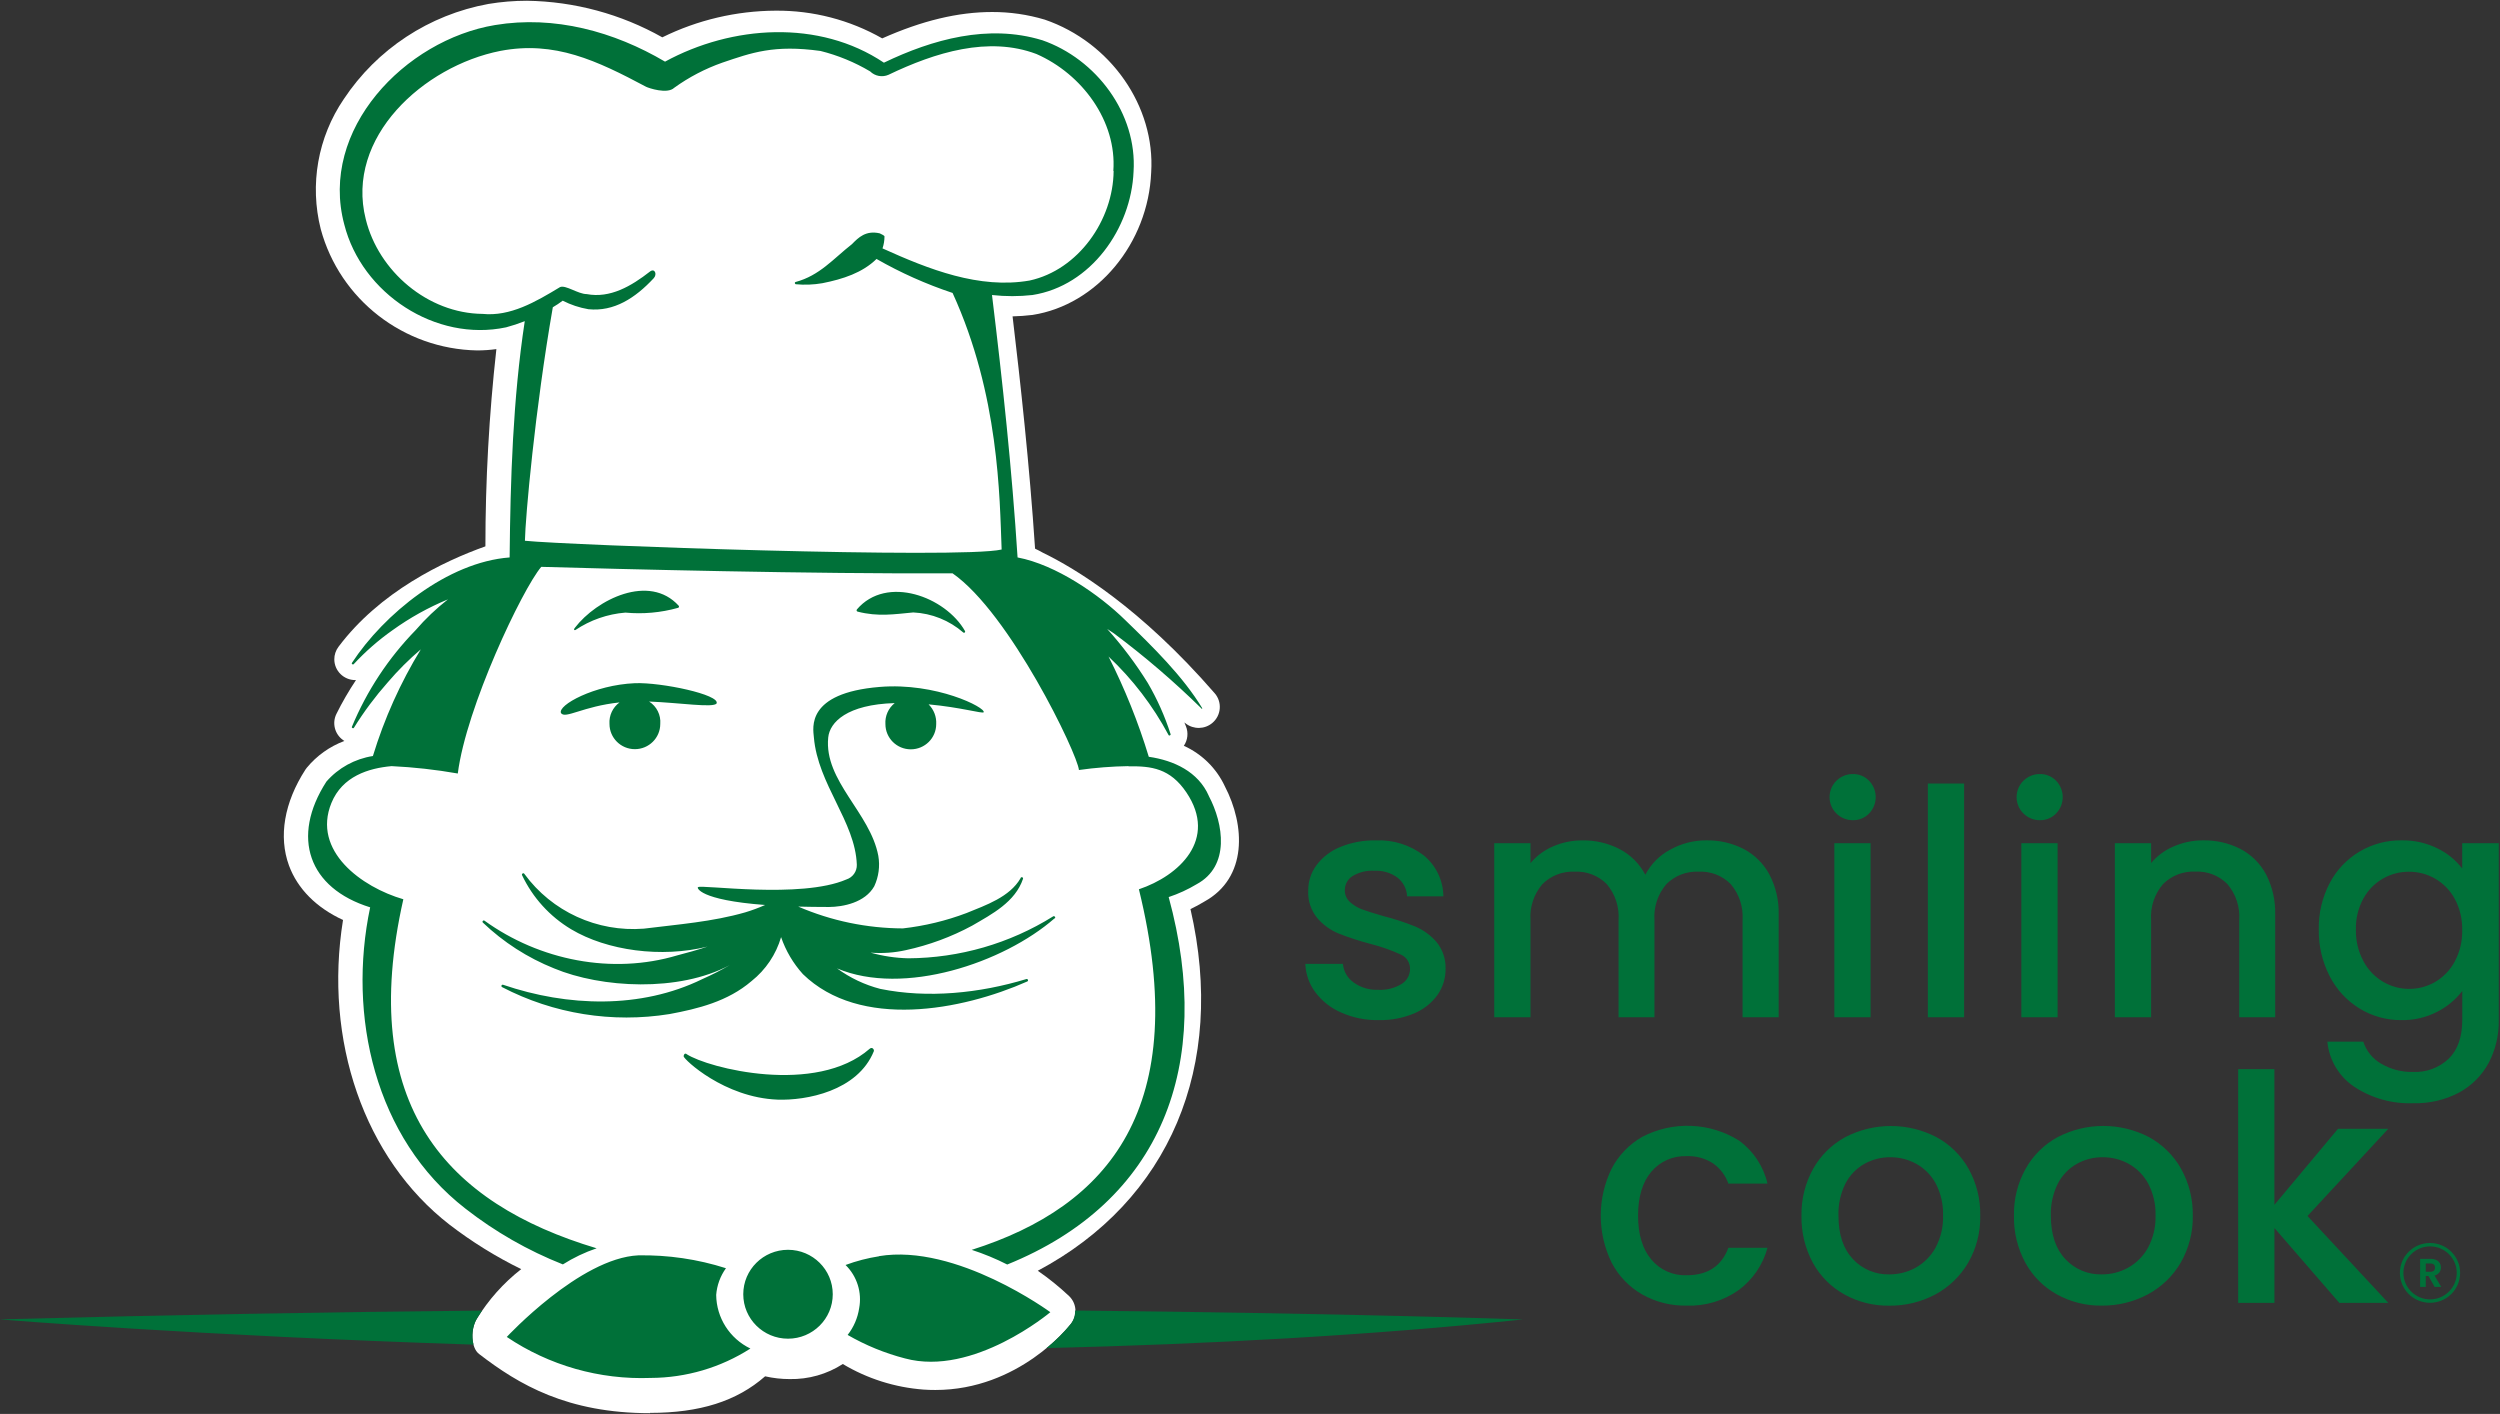
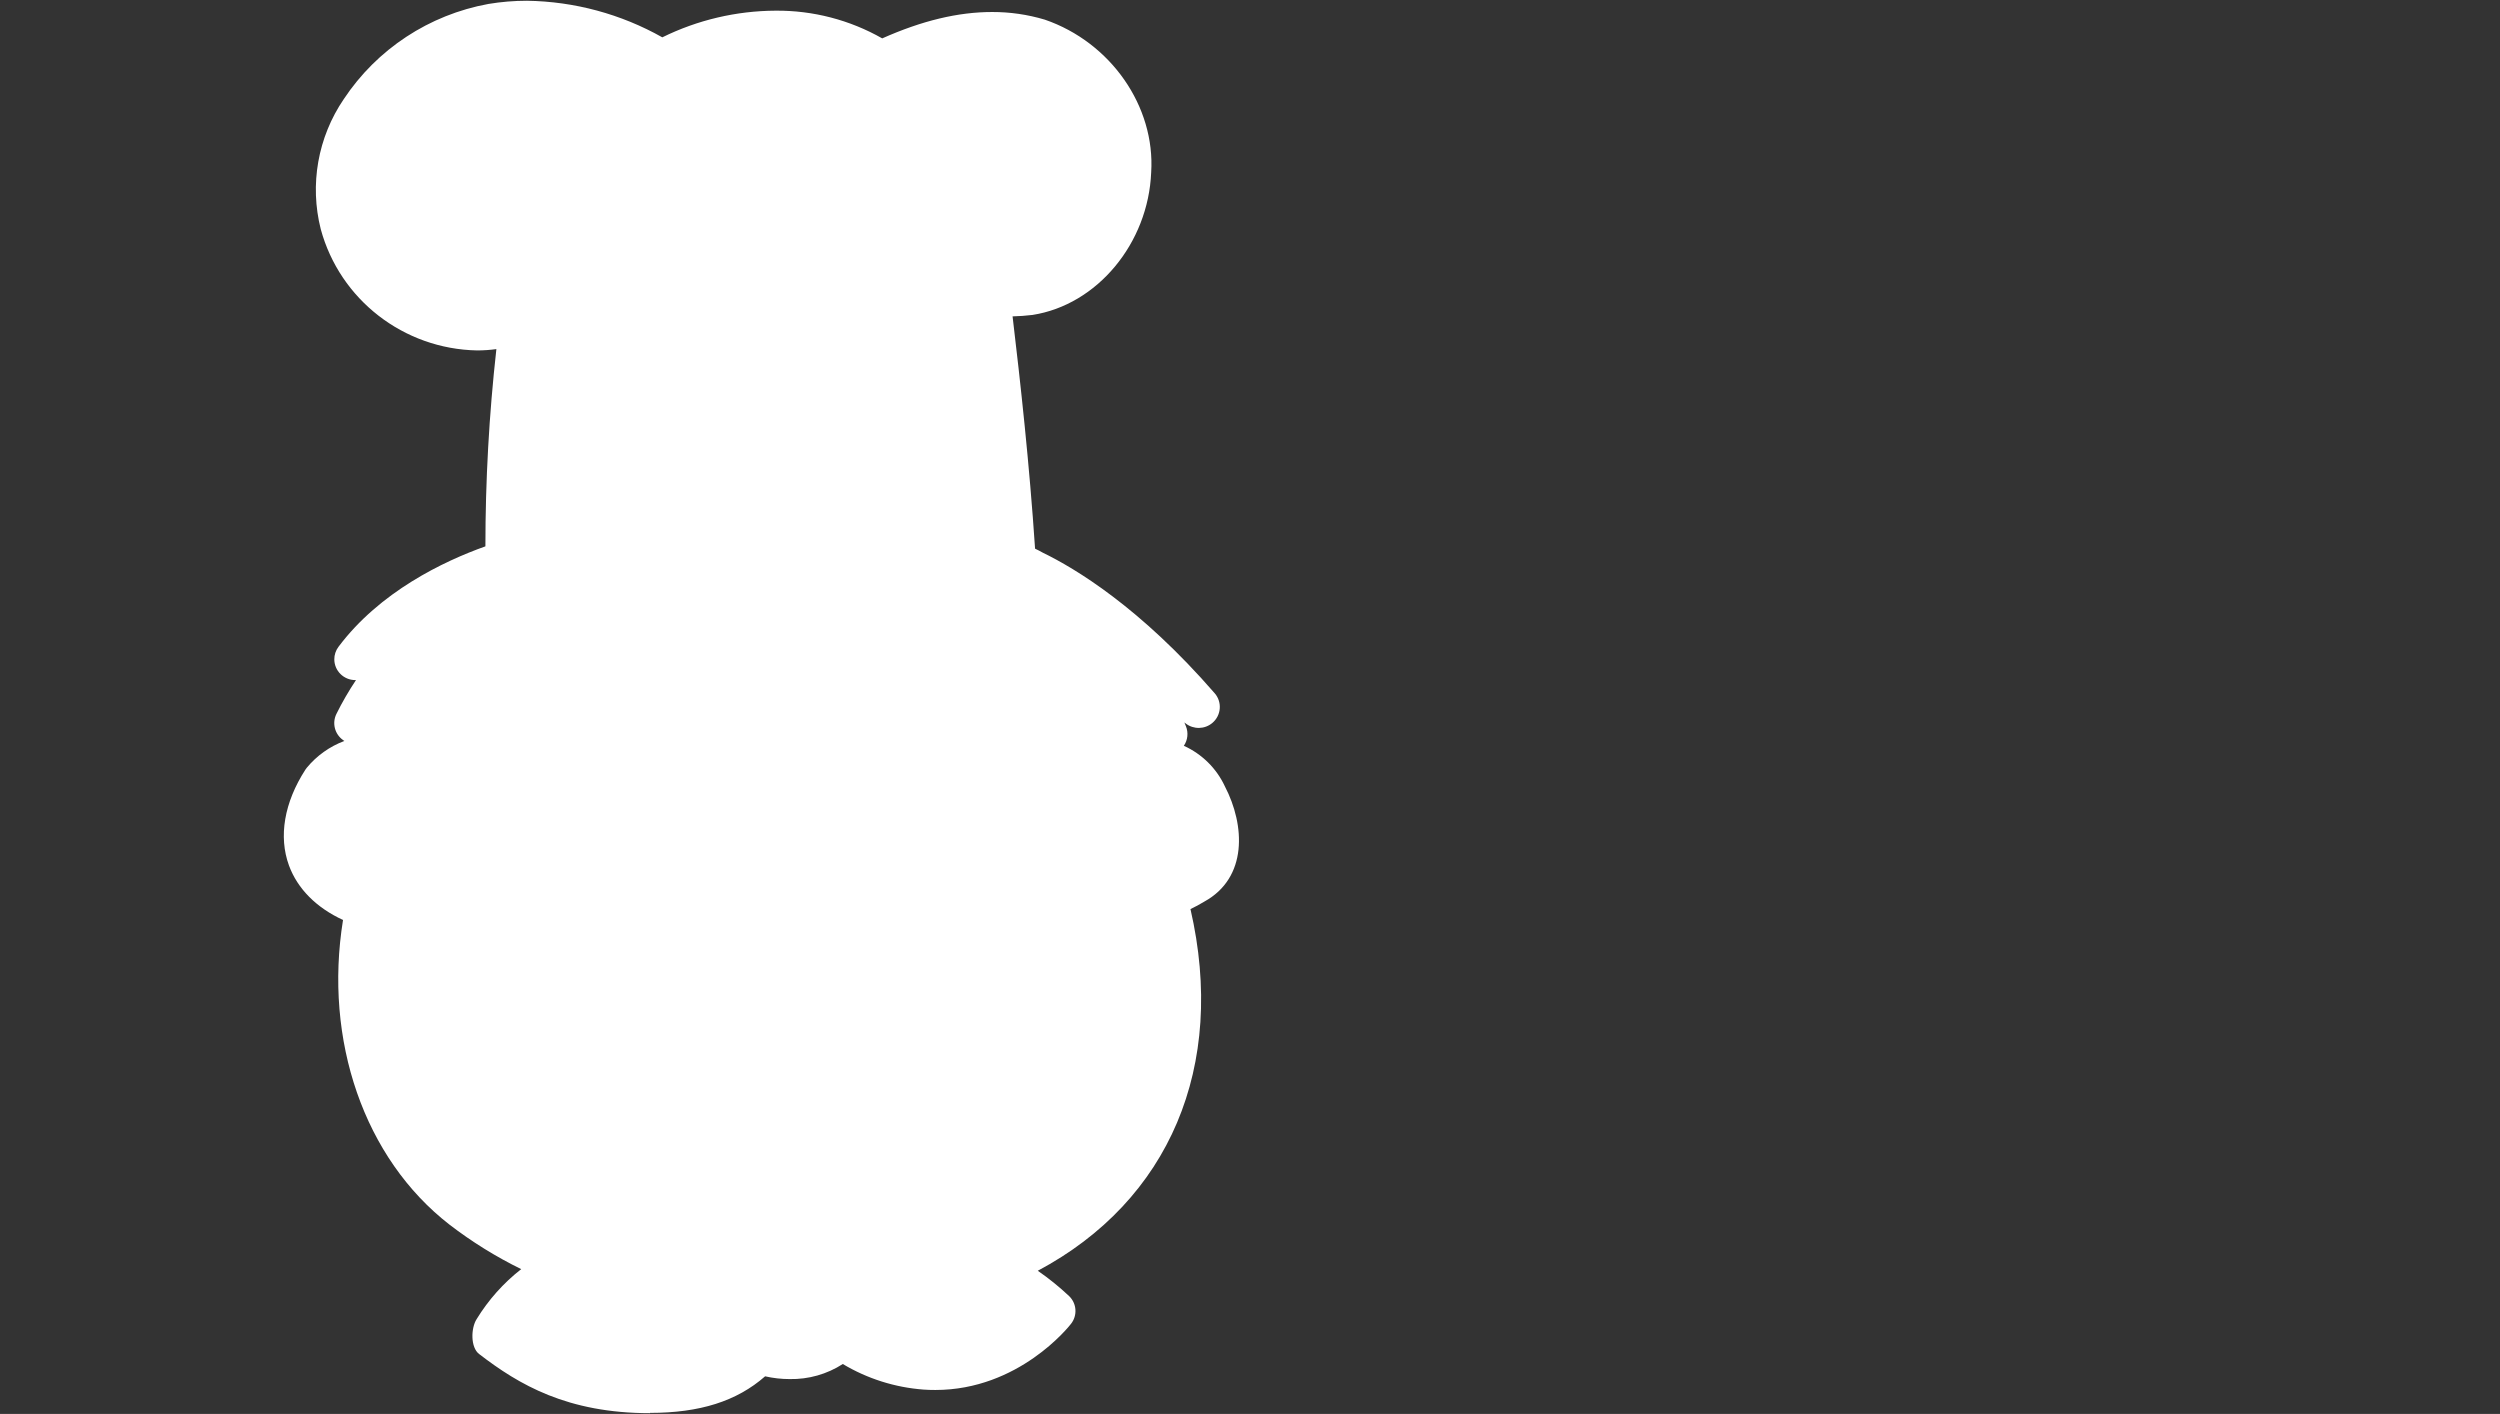
<svg xmlns="http://www.w3.org/2000/svg" width="122" height="69" xml:space="preserve" overflow="hidden">
  <rect width="100%" height="100%" fill="#333333" stroke="none" />
  <defs>
    <clipPath id="clip0">
      <rect x="60" y="145" width="122" height="69" />
    </clipPath>
  </defs>
  <g clip-path="url(#clip0)" transform="translate(-60 -145)">
    <path d="M57.233 145.95C53.223 145.95 50.88 144.562 48.945 143.061 48.528 142.74 48.545 141.802 48.827 141.36 49.395 140.424 50.127 139.598 50.987 138.921 49.758 138.314 48.592 137.586 47.509 136.747 43.377 133.519 41.411 127.754 42.352 121.882 41.065 121.285 40.15 120.364 39.733 119.224 39.22 117.81 39.502 116.148 40.527 114.548 40.547 114.517 40.566 114.492 40.592 114.458 41.074 113.868 41.704 113.415 42.417 113.146 42.394 113.133 42.372 113.118 42.352 113.101 41.949 112.812 41.813 112.274 42.031 111.828 42.311 111.257 42.629 110.705 42.98 110.175L42.949 110.175C42.388 110.177 41.932 109.724 41.93 109.163 41.929 108.944 41.999 108.731 42.129 108.555 44.129 105.866 47.216 104.379 49.252 103.649 49.252 100.433 49.43 97.22 49.784 94.023 49.474 94.066 49.162 94.088 48.849 94.088 45.289 94.02 42.201 91.609 41.273 88.171 40.726 85.992 41.131 83.684 42.389 81.823 43.995 79.383 46.528 77.706 49.401 77.179 50.017 77.076 50.641 77.024 51.266 77.024 53.567 77.058 55.823 77.672 57.825 78.809 59.531 77.962 61.409 77.517 63.314 77.508 65.126 77.492 66.91 77.959 68.482 78.86 70.411 77.995 72.157 77.573 73.81 77.573 74.674 77.571 75.532 77.696 76.359 77.945 79.561 79.052 81.719 82.183 81.516 85.4 81.375 88.858 78.902 91.863 75.765 92.356 75.427 92.395 75.111 92.421 74.799 92.426 75.182 95.668 75.618 99.656 75.889 103.762 76.01 103.818 76.131 103.883 76.255 103.953 77.829 104.722 80.981 106.623 84.6 110.825 84.965 111.256 84.911 111.902 84.48 112.267 84.11 112.581 83.571 112.591 83.189 112.293L83.124 112.242C83.149 112.307 83.175 112.363 83.2 112.428 83.327 112.743 83.289 113.101 83.099 113.382 83.975 113.781 84.679 114.481 85.084 115.354 86.075 117.269 86.191 119.823 84.093 120.984 83.875 121.118 83.65 121.24 83.42 121.35 85.174 129.022 82.4 135.581 76.021 139 76.559 139.375 77.069 139.79 77.545 140.242 77.91 140.603 77.949 141.179 77.635 141.585 77.534 141.72 75.097 144.818 71.056 144.818 70.87 144.818 70.678 144.813 70.487 144.799 69.103 144.695 67.761 144.268 66.572 143.551 65.807 144.048 64.91 144.304 63.998 144.286 63.597 144.286 63.197 144.241 62.807 144.151 61.43 145.368 59.636 145.936 57.228 145.936Z" fill="#FFFFFF" transform="matrix(1.007 0 0 1 34.091 68.013)" />
-     <path d="M143.512 138.648C143.571 138.643 143.631 138.661 143.678 138.698 143.715 138.738 143.735 138.791 143.731 138.845 143.735 138.9 143.716 138.954 143.678 138.994 143.632 139.033 143.572 139.053 143.512 139.048L143.283 139.048 143.283 138.645 143.512 138.645ZM143.523 138.42 143.01 138.42 143.01 139.788 143.283 139.788 143.283 139.256 143.413 139.256 143.714 139.788 144.033 139.788 143.706 139.234C143.799 139.212 143.881 139.159 143.94 139.084 143.992 139.014 144.02 138.927 144.018 138.839 144.019 138.765 144 138.692 143.962 138.628 143.922 138.562 143.863 138.509 143.793 138.476 143.708 138.437 143.616 138.418 143.523 138.42M142.199 139.104C142.199 138.39 142.778 137.811 143.492 137.811 144.206 137.811 144.785 138.39 144.785 139.104 144.785 139.818 144.206 140.397 143.492 140.397 142.778 140.395 142.201 139.817 142.199 139.104M142.03 139.104C142.03 139.91 142.683 140.563 143.489 140.563 144.295 140.563 144.948 139.91 144.948 139.104 144.948 138.298 144.295 137.645 143.489 137.645 142.683 137.645 142.03 138.298 142.03 139.104M135.95 129.16 134.192 129.16 134.192 140.566 135.95 140.566 135.95 136.913 139.093 140.566 141.467 140.566 137.552 136.327 141.467 132.072 139.031 132.072 135.947 135.786 135.947 129.16ZM103.835 134.006C103.125 135.46 103.125 137.16 103.835 138.614 104.17 139.257 104.681 139.791 105.308 140.154 105.965 140.528 106.71 140.716 107.465 140.701 108.37 140.733 109.259 140.465 109.994 139.938 110.675 139.426 111.164 138.701 111.383 137.879L109.488 137.879C109.158 138.772 108.485 139.219 107.468 139.219 106.806 139.246 106.17 138.96 105.75 138.448 105.322 137.935 105.111 137.22 105.111 136.305 105.111 135.389 105.325 134.68 105.75 134.17 106.173 133.662 106.808 133.38 107.468 133.407 107.921 133.389 108.368 133.513 108.747 133.761 109.09 134.005 109.349 134.349 109.488 134.747L111.383 134.747C111.191 133.911 110.708 133.17 110.02 132.657 108.598 131.755 106.802 131.682 105.311 132.466 104.683 132.829 104.171 133.363 103.835 134.006M76.444 142.774C84.194 142.585 92.085 142.16 99.526 141.377 99.526 141.377 91.398 141.081 77.829 140.94 77.838 141.173 77.765 141.402 77.624 141.588 77.273 142.024 76.877 142.421 76.444 142.774M66.705 138.718C67.262 139.269 67.509 140.06 67.364 140.83 67.293 141.305 67.101 141.753 66.806 142.132 67.676 142.638 68.611 143.024 69.586 143.278 72.903 144.182 76.629 141.022 76.629 141.022 76.629 141.022 72.081 137.659 68.324 138.287L68.33 138.293C67.775 138.38 67.231 138.522 66.705 138.718M68.389 125.245C67.633 125.048 66.922 124.708 66.293 124.245 69.527 125.622 74.371 123.969 76.829 121.806L76.844 121.806C76.908 121.755 76.818 121.66 76.759 121.71 74.657 123.031 72.228 123.738 69.746 123.752 69.127 123.738 68.512 123.645 67.916 123.476 68.488 123.522 69.065 123.481 69.625 123.355 70.749 123.11 71.832 122.707 72.841 122.158 73.802 121.595 74.928 121.006 75.306 119.871 75.314 119.838 75.295 119.804 75.262 119.796 75.229 119.787 75.195 119.806 75.186 119.839 75.186 119.841 75.185 119.844 75.185 119.846 74.661 120.761 73.506 121.158 72.566 121.544 71.574 121.922 70.539 122.173 69.484 122.293 67.739 122.287 66.013 121.925 64.412 121.229 64.871 121.24 65.356 121.248 65.905 121.248 66.584 121.243 67.648 121.037 68.096 120.237 68.31 119.774 68.379 119.257 68.293 118.753 67.902 116.647 65.654 115.095 65.865 112.977 65.939 112.228 66.778 111.366 69.087 111.298 68.779 111.546 68.611 111.929 68.637 112.324 68.637 113.003 69.188 113.554 69.867 113.554 70.547 113.554 71.098 113.003 71.098 112.324 71.118 111.965 70.984 111.614 70.729 111.36 72.295 111.504 73.343 111.825 73.399 111.746 73.509 111.521 71.093 110.279 68.352 110.51 64.778 110.806 65.13 112.515 65.17 112.968 65.361 115.267 67.181 117.086 67.251 119.187 67.261 119.513 67.054 119.805 66.744 119.905 64.542 120.865 59.672 120.136 59.557 120.282L59.551 120.288C59.501 120.288 59.568 120.908 62.807 121.15 62.494 121.29 62.172 121.411 61.844 121.51 60.25 121.972 58.571 122.099 56.932 122.305 54.669 122.484 52.475 121.473 51.142 119.635 51.102 119.564 51.001 119.621 51.026 119.691 51.541 120.789 52.37 121.71 53.409 122.336 55.144 123.38 57.783 123.744 60.019 123.18 59.537 123.341 59.044 123.482 58.551 123.609 55.394 124.558 51.885 123.859 49.212 121.919 49.186 121.897 49.147 121.902 49.126 121.928 49.106 121.952 49.107 121.986 49.128 122.009 50.125 122.968 51.297 123.727 52.581 124.245 54.868 125.205 58.622 125.417 61.092 124.085 60.661 124.338 60.216 124.566 59.76 124.769 56.78 126.236 53.226 126.115 50.114 125.045 50.081 125.032 50.045 125.048 50.032 125.08 50.019 125.111 50.033 125.146 50.063 125.16 52.554 126.465 55.401 126.925 58.177 126.473 59.548 126.216 60.996 125.859 62.148 124.865 62.836 124.314 63.336 123.565 63.581 122.719 63.808 123.386 64.167 123.999 64.638 124.524 67.403 127.233 72.329 126.304 75.514 124.882 75.585 124.851 75.534 124.735 75.463 124.766 73.205 125.456 70.693 125.718 68.389 125.245M67.254 106.728 67.254 106.733C67.232 106.76 67.237 106.8 67.264 106.822 67.273 106.828 67.283 106.833 67.293 106.835 68.279 107.091 69.062 106.961 69.989 106.874 70.884 106.917 71.737 107.263 72.411 107.854 72.435 107.873 72.471 107.868 72.49 107.844 72.503 107.827 72.505 107.803 72.495 107.784 71.557 106.114 68.696 105.024 67.254 106.728M53.586 107.626 53.586 107.632C53.527 107.677 53.536 107.758 53.612 107.733 54.333 107.246 55.167 106.953 56.034 106.882 56.89 106.963 57.754 106.885 58.582 106.651 58.617 106.645 58.64 106.611 58.633 106.576 58.632 106.567 58.628 106.558 58.622 106.55 57.194 104.962 54.645 106.235 53.586 107.626M56.495 110.327C54.53 110.411 52.736 111.403 52.916 111.786 53.122 112.087 53.969 111.456 55.752 111.265 55.421 111.509 55.237 111.905 55.265 112.315 55.265 112.995 55.816 113.546 56.495 113.546 57.175 113.546 57.726 112.995 57.726 112.315 57.762 111.879 57.554 111.458 57.185 111.222 58.687 111.282 60.306 111.541 60.455 111.315 60.638 110.89 57.777 110.276 56.495 110.327M58.858 128.537C58.878 128.692 60.824 130.548 63.407 130.649 64.784 130.7 67.288 130.241 68.076 128.286 68.102 128.216 68.006 128.056 67.876 128.165 65.277 130.458 60.044 129.115 58.999 128.427L58.999 128.422C58.904 128.363 58.858 128.472 58.858 128.537M61.748 140.146C61.748 141.344 62.719 142.315 63.916 142.315 65.114 142.315 66.085 141.344 66.085 140.146 66.085 138.948 65.114 137.977 63.916 137.977 62.719 137.977 61.748 138.948 61.748 140.146M50.288 142.23C52.341 143.623 54.785 144.324 57.264 144.23 58.978 144.223 60.654 143.726 62.094 142.796 61.089 142.309 60.446 141.294 60.436 140.177 60.472 139.708 60.636 139.259 60.909 138.876 59.537 138.435 58.102 138.223 56.662 138.248 53.837 138.38 50.288 142.23 50.288 142.23M49.089 140.943C41.817 141.016 33.976 141.151 25.719 141.374 25.719 141.374 35.21 142.163 48.677 142.605 48.569 142.186 48.622 141.742 48.824 141.36 48.838 141.337 48.922 141.182 49.089 140.943M74.269 103.804C72.244 104.272 53.237 103.593 51.167 103.376 51.187 102.25 51.654 96.977 52.519 91.981 52.685 91.884 52.845 91.777 52.998 91.66 53.39 91.862 53.81 92.003 54.245 92.077 55.487 92.204 56.512 91.533 57.408 90.565 57.588 90.373 57.459 90.058 57.228 90.238 56.324 90.948 55.299 91.556 54.161 91.339 53.744 91.339 53.136 90.877 52.868 90.998 51.682 91.722 50.455 92.44 49.114 92.305 46.455 92.28 44.067 90.218 43.453 87.681 42.453 83.69 46.255 80.212 49.976 79.471 52.615 78.964 54.648 79.941 57.042 81.223 57.157 81.282 58.067 81.597 58.402 81.271 59.117 80.751 59.904 80.338 60.737 80.043 62.156 79.558 63.238 79.159 65.491 79.474 66.337 79.687 67.147 80.023 67.896 80.471 68.13 80.704 68.484 80.77 68.786 80.637 71.053 79.541 73.636 78.739 75.956 79.623 78.167 80.598 79.857 82.901 79.682 85.329L79.696 85.329C79.677 87.726 77.987 90.159 75.624 90.677 73.185 91.105 70.732 90.128 68.496 89.109 68.559 88.921 68.591 88.724 68.592 88.526 68.592 88.481 68.454 88.421 68.361 88.374 67.69 88.219 67.33 88.576 67.017 88.9 66.108 89.618 65.451 90.432 64.285 90.748 64.263 90.752 64.247 90.77 64.246 90.793 64.246 90.822 64.264 90.848 64.291 90.858 64.722 90.899 65.157 90.882 65.584 90.807 66.584 90.607 67.524 90.297 68.206 89.624 69.376 90.299 70.611 90.854 71.892 91.283 74.151 96.262 74.171 101.236 74.269 103.804M84.304 115.821 84.309 115.827C83.797 114.647 82.617 114.095 81.4 113.918 80.892 112.234 80.239 110.597 79.449 109.026 80.618 110.135 81.599 111.427 82.355 112.85 82.38 112.915 82.476 112.87 82.456 112.811 82.179 111.94 81.808 111.103 81.35 110.313 80.773 109.379 80.115 108.498 79.384 107.679 79.494 107.75 79.601 107.826 79.71 107.896 81.2 109.017 82.612 110.236 83.938 111.546L83.927 111.558C83.927 111.558 83.972 111.577 83.997 111.558 83.056 109.989 81.6 108.555 80.251 107.24 79.001 106.007 76.903 104.545 75.041 104.19 74.768 99.889 74.317 95.637 73.802 91.384 74.453 91.457 75.111 91.457 75.762 91.384 78.598 90.936 80.547 88.131 80.662 85.363 80.843 82.538 78.863 79.863 76.224 78.945L76.218 78.945C73.624 78.15 70.915 78.905 68.564 80.046 65.426 77.925 61.199 78.215 57.957 79.995 55.49 78.528 52.598 77.728 49.722 78.209 45.354 78.939 41.178 83.313 42.414 87.945 43.259 91.308 46.838 93.691 50.255 92.961 50.562 92.878 50.863 92.778 51.159 92.66 50.584 96.468 50.463 100.38 50.426 104.19 47.413 104.418 44.332 106.958 42.786 109.333 42.746 109.383 42.831 109.442 42.87 109.397 43.439 108.78 44.07 108.224 44.754 107.739 45.588 107.135 46.488 106.63 47.438 106.235 46.868 106.684 46.343 107.188 45.87 107.739 44.552 109.101 43.505 110.701 42.783 112.453 42.758 112.509 42.848 112.554 42.879 112.504 43.363 111.718 43.914 110.975 44.523 110.282 45.013 109.704 45.548 109.166 46.123 108.674 45.133 110.305 44.352 112.055 43.8 113.881 42.925 114.018 42.126 114.459 41.547 115.129 39.812 117.838 40.676 120.33 43.667 121.265 42.566 126.529 43.878 132.525 48.286 135.969 49.721 137.098 51.31 138.014 53.006 138.69 53.518 138.364 54.068 138.1 54.642 137.904 47.373 135.708 43.017 130.939 45.275 120.871 43.259 120.282 40.842 118.517 41.789 116.173 42.318 114.87 43.586 114.475 44.706 114.374 45.782 114.426 46.853 114.546 47.914 114.734 48.32 111.507 51.035 105.75 51.958 104.649 55.648 104.756 65.187 105.004 71.889 104.964 74.664 106.908 77.945 113.774 78.015 114.563 78.81 114.45 79.612 114.387 80.415 114.374 80.417 114.377 80.417 114.379 80.42 114.385 81.521 114.365 82.437 114.481 83.225 115.661 84.754 117.953 82.868 119.725 80.921 120.384 83.51 131.016 79.48 135.854 72.819 137.98 73.411 138.173 73.986 138.412 74.54 138.696 82.014 135.648 84.586 128.962 82.364 120.764 82.838 120.606 83.293 120.395 83.721 120.136 85.34 119.255 85.033 117.207 84.304 115.821M91.148 121.003C90.987 120.858 90.897 120.651 90.9 120.435 90.896 120.156 91.035 119.894 91.269 119.742 91.588 119.548 91.96 119.456 92.333 119.48 92.736 119.458 93.133 119.577 93.457 119.818 93.734 120.041 93.902 120.372 93.919 120.727L95.676 120.727C95.668 119.955 95.321 119.225 94.727 118.731 94.06 118.218 93.233 117.958 92.392 117.998 91.803 117.987 91.219 118.097 90.674 118.322 90.217 118.507 89.82 118.814 89.525 119.209 89.263 119.569 89.123 120.003 89.126 120.449 89.102 120.934 89.258 121.412 89.565 121.789 89.847 122.12 90.202 122.379 90.604 122.544 91.113 122.745 91.633 122.915 92.162 123.054 92.656 123.18 93.139 123.351 93.603 123.564 93.886 123.685 94.067 123.966 94.06 124.273 94.061 124.572 93.906 124.849 93.651 125.005 93.306 125.215 92.905 125.314 92.502 125.29 92.079 125.305 91.663 125.177 91.322 124.927 91.027 124.716 90.839 124.387 90.807 124.025L88.987 124.025C89.005 124.53 89.177 125.016 89.48 125.419 89.806 125.852 90.239 126.191 90.736 126.405 91.302 126.655 91.915 126.779 92.533 126.768 93.122 126.782 93.708 126.672 94.251 126.445 94.704 126.256 95.095 125.948 95.383 125.552 95.65 125.173 95.79 124.72 95.783 124.256 95.796 123.78 95.637 123.315 95.335 122.947 95.055 122.623 94.704 122.368 94.31 122.2 93.816 121.999 93.309 121.831 92.792 121.699 92.331 121.567 91.981 121.454 91.745 121.367 91.524 121.287 91.32 121.163 91.148 121.003M110.183 126.63 111.924 126.63 111.924 121.62C111.944 120.934 111.786 120.254 111.467 119.646 111.183 119.12 110.748 118.691 110.22 118.412 109.664 118.129 109.047 117.986 108.423 117.996 107.808 117.992 107.202 118.15 106.666 118.452 106.149 118.728 105.729 119.155 105.463 119.677 105.188 119.146 104.758 118.71 104.229 118.429 103.669 118.136 103.043 117.987 102.41 117.998 101.922 117.996 101.438 118.095 100.991 118.291 100.567 118.473 100.192 118.753 99.898 119.108L99.898 118.136 98.141 118.136 98.141 126.63 99.898 126.63 99.898 121.882C99.855 121.246 100.062 120.618 100.475 120.133 100.886 119.718 101.455 119.496 102.038 119.525 102.621 119.495 103.188 119.717 103.596 120.133 104.004 120.621 104.208 121.248 104.165 121.882L104.165 126.63 105.905 126.63 105.905 121.882C105.862 121.246 106.069 120.618 106.482 120.133 106.893 119.718 107.462 119.496 108.046 119.525 108.628 119.494 109.195 119.716 109.603 120.133 110.012 120.62 110.217 121.247 110.175 121.882L110.175 126.63ZM116.303 116.689C116.735 116.241 116.735 115.532 116.303 115.084 116.097 114.872 115.813 114.755 115.517 114.76 114.895 114.76 114.391 115.264 114.391 115.886 114.391 116.508 114.895 117.013 115.517 117.013 115.813 117.018 116.097 116.901 116.303 116.689M116.379 118.136 114.622 118.136 114.622 126.63 116.379 126.63ZM119.153 126.63 120.911 126.63 120.911 115.224 119.153 115.224ZM119.891 136.31C119.907 136.857 119.78 137.399 119.522 137.882 119.298 138.289 118.964 138.626 118.559 138.853 118.17 139.068 117.733 139.179 117.289 139.177 116.62 139.195 115.976 138.923 115.523 138.431 115.055 137.932 114.822 137.226 114.822 136.31 114.805 135.769 114.921 135.233 115.16 134.747 115.365 134.343 115.684 134.008 116.078 133.784 116.461 133.568 116.894 133.456 117.334 133.46 117.776 133.457 118.212 133.569 118.598 133.784 118.997 134.009 119.324 134.343 119.539 134.747 119.787 135.23 119.908 135.768 119.891 136.31M121.108 138.608C121.506 137.91 121.709 137.117 121.693 136.313 121.709 135.511 121.513 134.72 121.125 134.018 120.762 133.367 120.222 132.832 119.567 132.477 118.185 131.756 116.538 131.756 115.157 132.477 114.503 132.834 113.963 133.368 113.599 134.018 113.211 134.72 113.015 135.511 113.03 136.313 113.014 137.116 113.205 137.91 113.585 138.617 113.939 139.264 114.468 139.798 115.112 140.157 115.776 140.527 116.526 140.715 117.286 140.704 118.063 140.712 118.829 140.524 119.514 140.157 120.178 139.798 120.729 139.262 121.108 138.608M125.366 116.689C125.798 116.241 125.798 115.532 125.366 115.084 125.16 114.872 124.876 114.755 124.58 114.76 123.958 114.76 123.454 115.264 123.454 115.886 123.454 116.508 123.958 117.013 124.58 117.013 124.876 117.018 125.16 116.901 125.366 116.689M125.442 118.136 123.685 118.136 123.685 126.63 125.442 126.63ZM129.833 134.747C130.082 135.229 130.204 135.768 130.188 136.31 130.204 136.857 130.077 137.399 129.819 137.882 129.594 138.289 129.261 138.626 128.855 138.853 128.466 139.069 128.027 139.18 127.582 139.177 126.914 139.195 126.27 138.923 125.817 138.431 125.349 137.932 125.115 137.226 125.115 136.31 125.098 135.769 125.214 135.233 125.453 134.747 125.659 134.343 125.978 134.008 126.371 133.784 126.755 133.568 127.188 133.456 127.627 133.46 128.07 133.457 128.506 133.569 128.892 133.784 129.291 134.009 129.617 134.343 129.833 134.747M129.864 132.474C128.482 131.753 126.835 131.753 125.453 132.474 124.799 132.83 124.259 133.364 123.896 134.015 123.507 134.717 123.311 135.508 123.327 136.31 123.31 137.113 123.501 137.907 123.882 138.614 124.235 139.261 124.765 139.795 125.408 140.154 126.073 140.524 126.822 140.712 127.582 140.701 128.359 140.709 129.125 140.521 129.81 140.154 130.476 139.796 131.028 139.26 131.407 138.606 131.806 137.907 132.008 137.114 131.993 136.31 132.007 135.508 131.81 134.716 131.421 134.015 131.057 133.365 130.517 132.831 129.864 132.474M134.246 126.63 135.986 126.63 135.986 121.62C136.006 120.935 135.852 120.256 135.539 119.646 135.257 119.12 134.825 118.69 134.297 118.412 133.741 118.129 133.124 117.986 132.5 117.996 132.009 117.993 131.524 118.093 131.075 118.289 130.647 118.468 130.27 118.748 129.973 119.105L129.973 118.134 128.216 118.134 128.216 126.628 129.973 126.628 129.973 121.879C129.93 121.243 130.137 120.616 130.551 120.13 130.962 119.715 131.53 119.493 132.114 119.522 132.696 119.492 133.263 119.714 133.671 120.13 134.081 120.618 134.286 121.245 134.243 121.879L134.243 126.63ZM145.049 122.378C145.061 122.912 144.936 123.441 144.686 123.913 144.467 124.325 144.139 124.669 143.737 124.907 143.353 125.131 142.916 125.247 142.472 125.245 142.03 125.245 141.596 125.125 141.216 124.898 140.811 124.658 140.48 124.308 140.262 123.89 140.011 123.416 139.886 122.886 139.898 122.35 139.884 121.82 140.009 121.297 140.262 120.832 140.702 120.022 141.553 119.52 142.475 119.528 142.919 119.526 143.356 119.643 143.74 119.866 144.14 120.101 144.469 120.442 144.689 120.851 144.938 121.321 145.062 121.846 145.049 122.378M146.821 126.768 146.821 118.136 145.049 118.136 145.049 119.37C144.733 118.955 144.324 118.62 143.855 118.39 143.312 118.12 142.712 117.985 142.106 117.996 140.648 117.978 139.304 118.783 138.631 120.077 138.266 120.776 138.083 121.556 138.099 122.344 138.085 123.139 138.268 123.926 138.631 124.634 138.961 125.28 139.461 125.824 140.078 126.205 140.688 126.58 141.391 126.775 142.106 126.768 142.709 126.779 143.306 126.639 143.841 126.36 144.315 126.118 144.729 125.772 145.052 125.349L145.052 126.768C145.052 127.591 144.833 128.218 144.396 128.65 143.935 129.091 143.315 129.325 142.678 129.298 142.128 129.313 141.585 129.171 141.112 128.889 140.704 128.651 140.399 128.269 140.256 127.819L138.515 127.819C138.597 128.708 139.072 129.514 139.811 130.016 140.657 130.581 141.661 130.864 142.678 130.824 143.453 130.845 144.221 130.665 144.906 130.3 145.51 129.968 146.005 129.467 146.331 128.858 146.666 128.213 146.834 127.495 146.821 126.768" fill="#007139" transform="matrix(1.007 0 0 1 34.091 68.013)" />
  </g>
</svg>